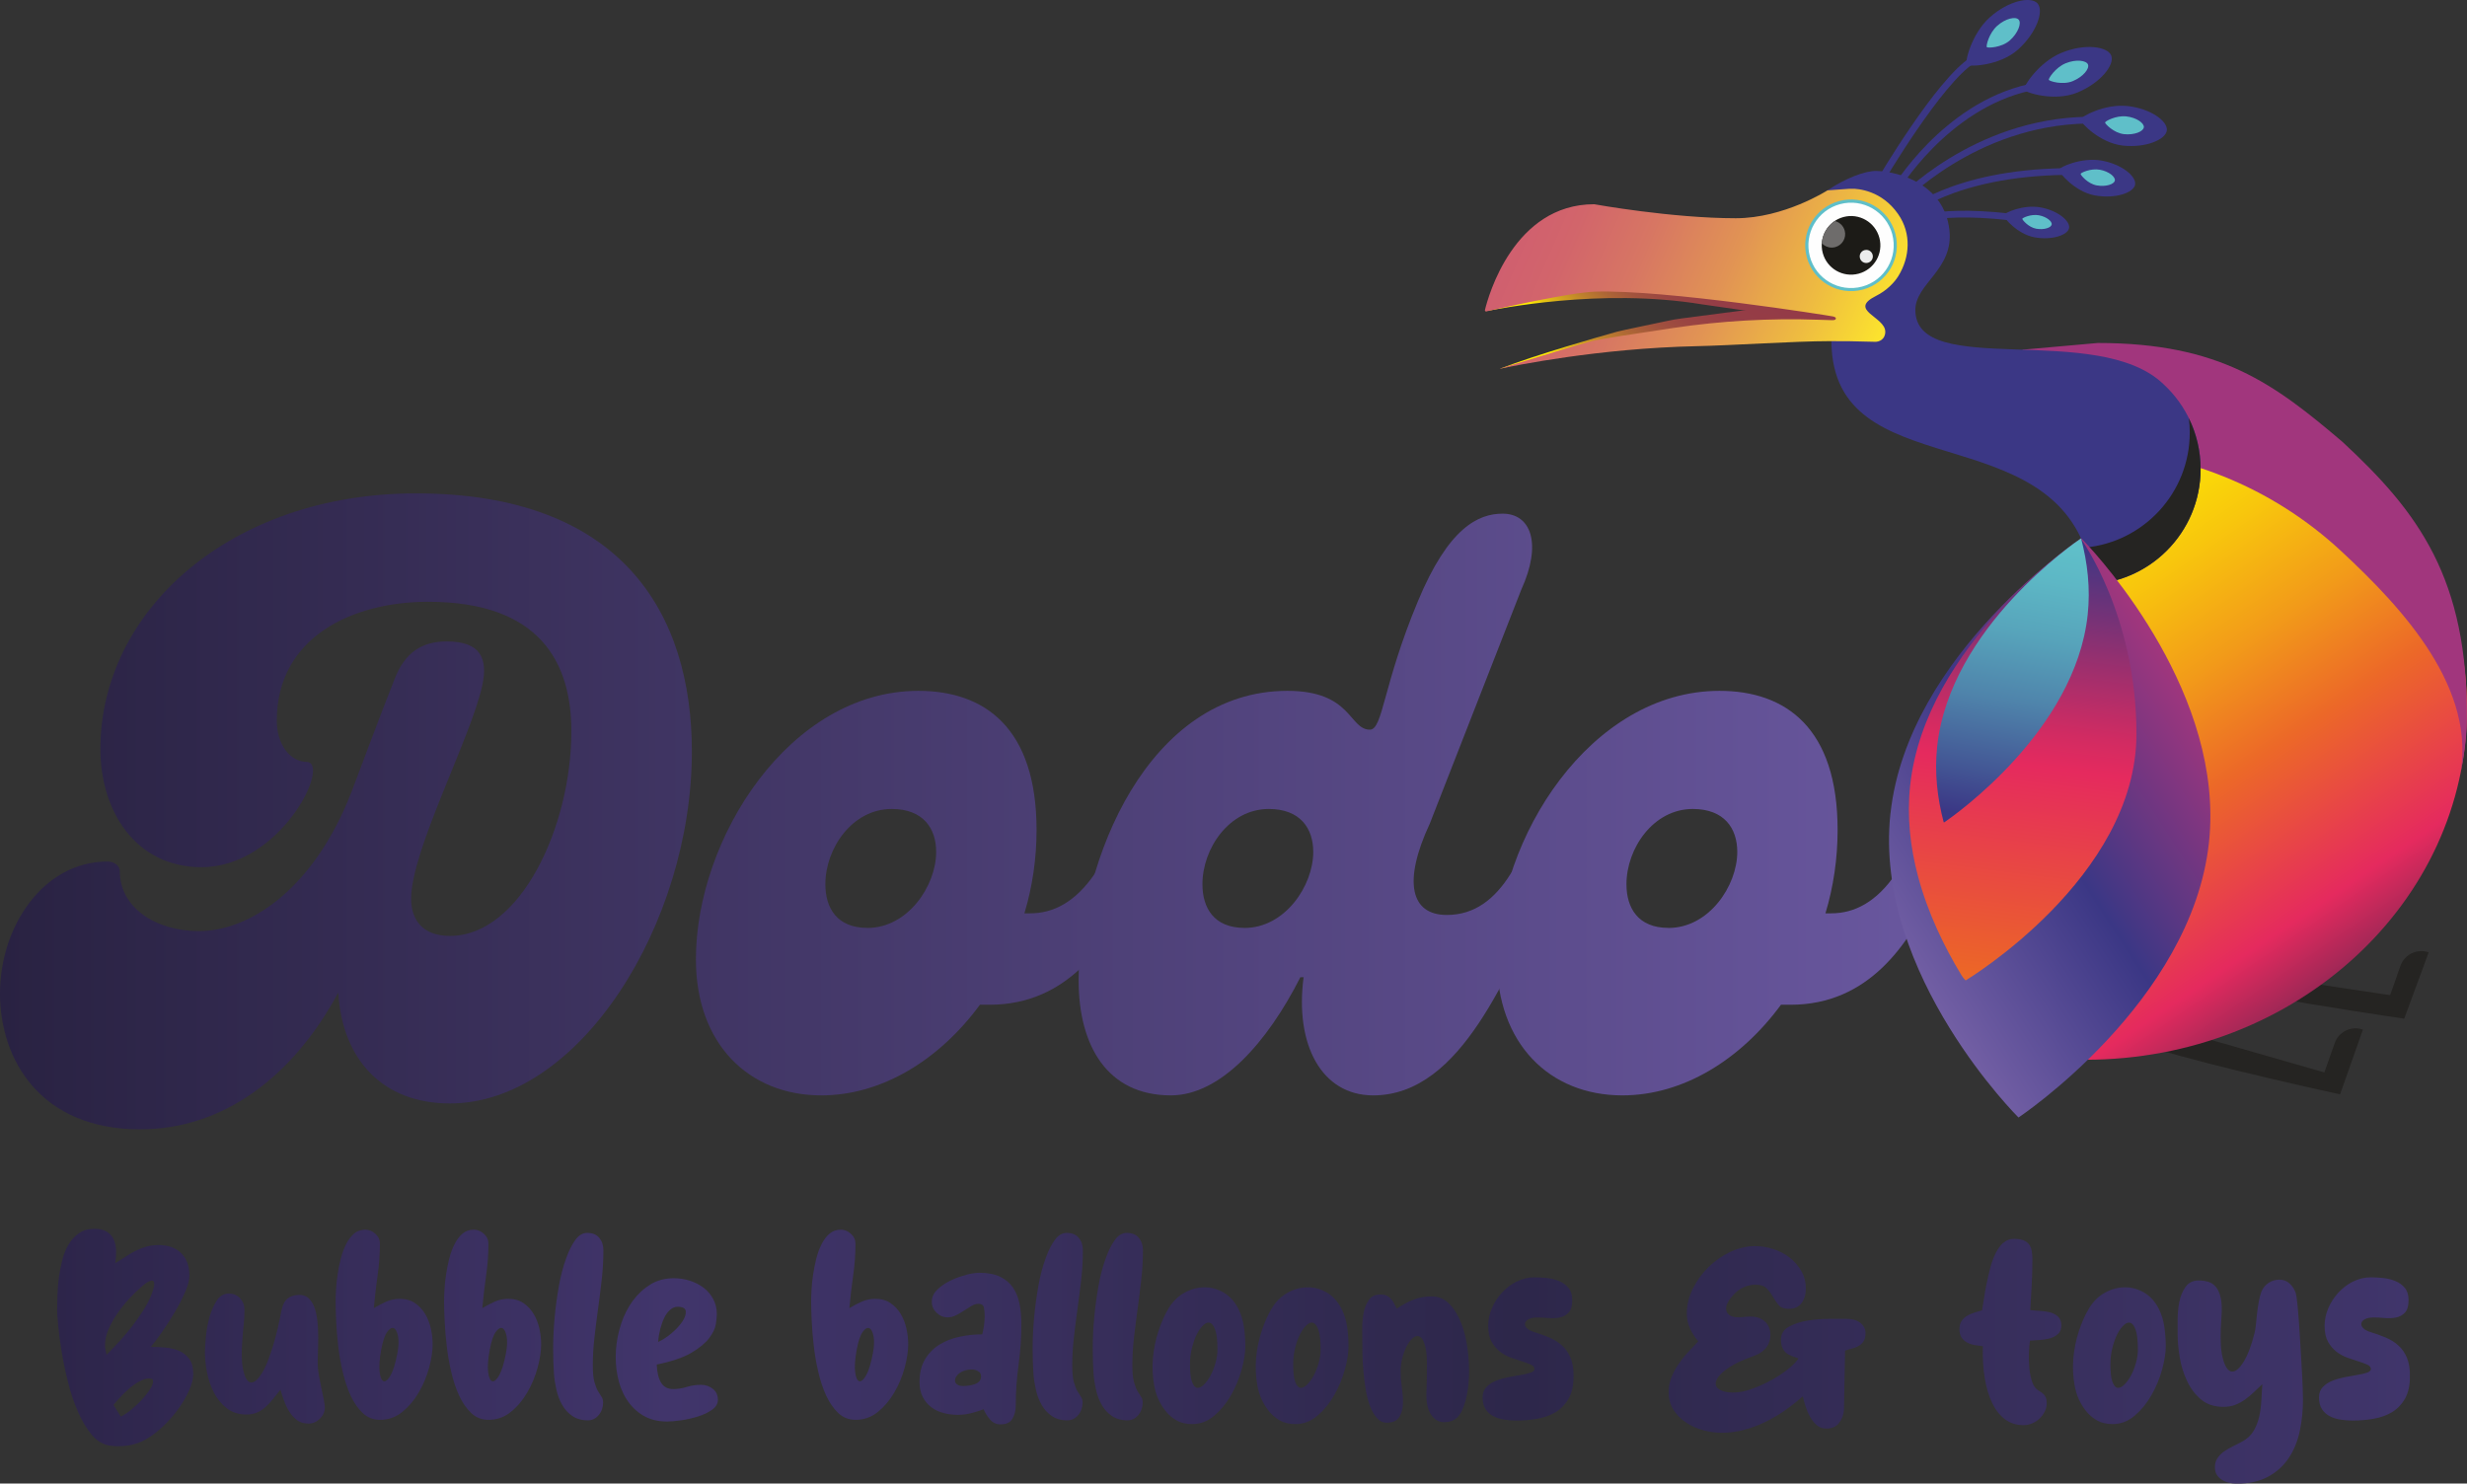
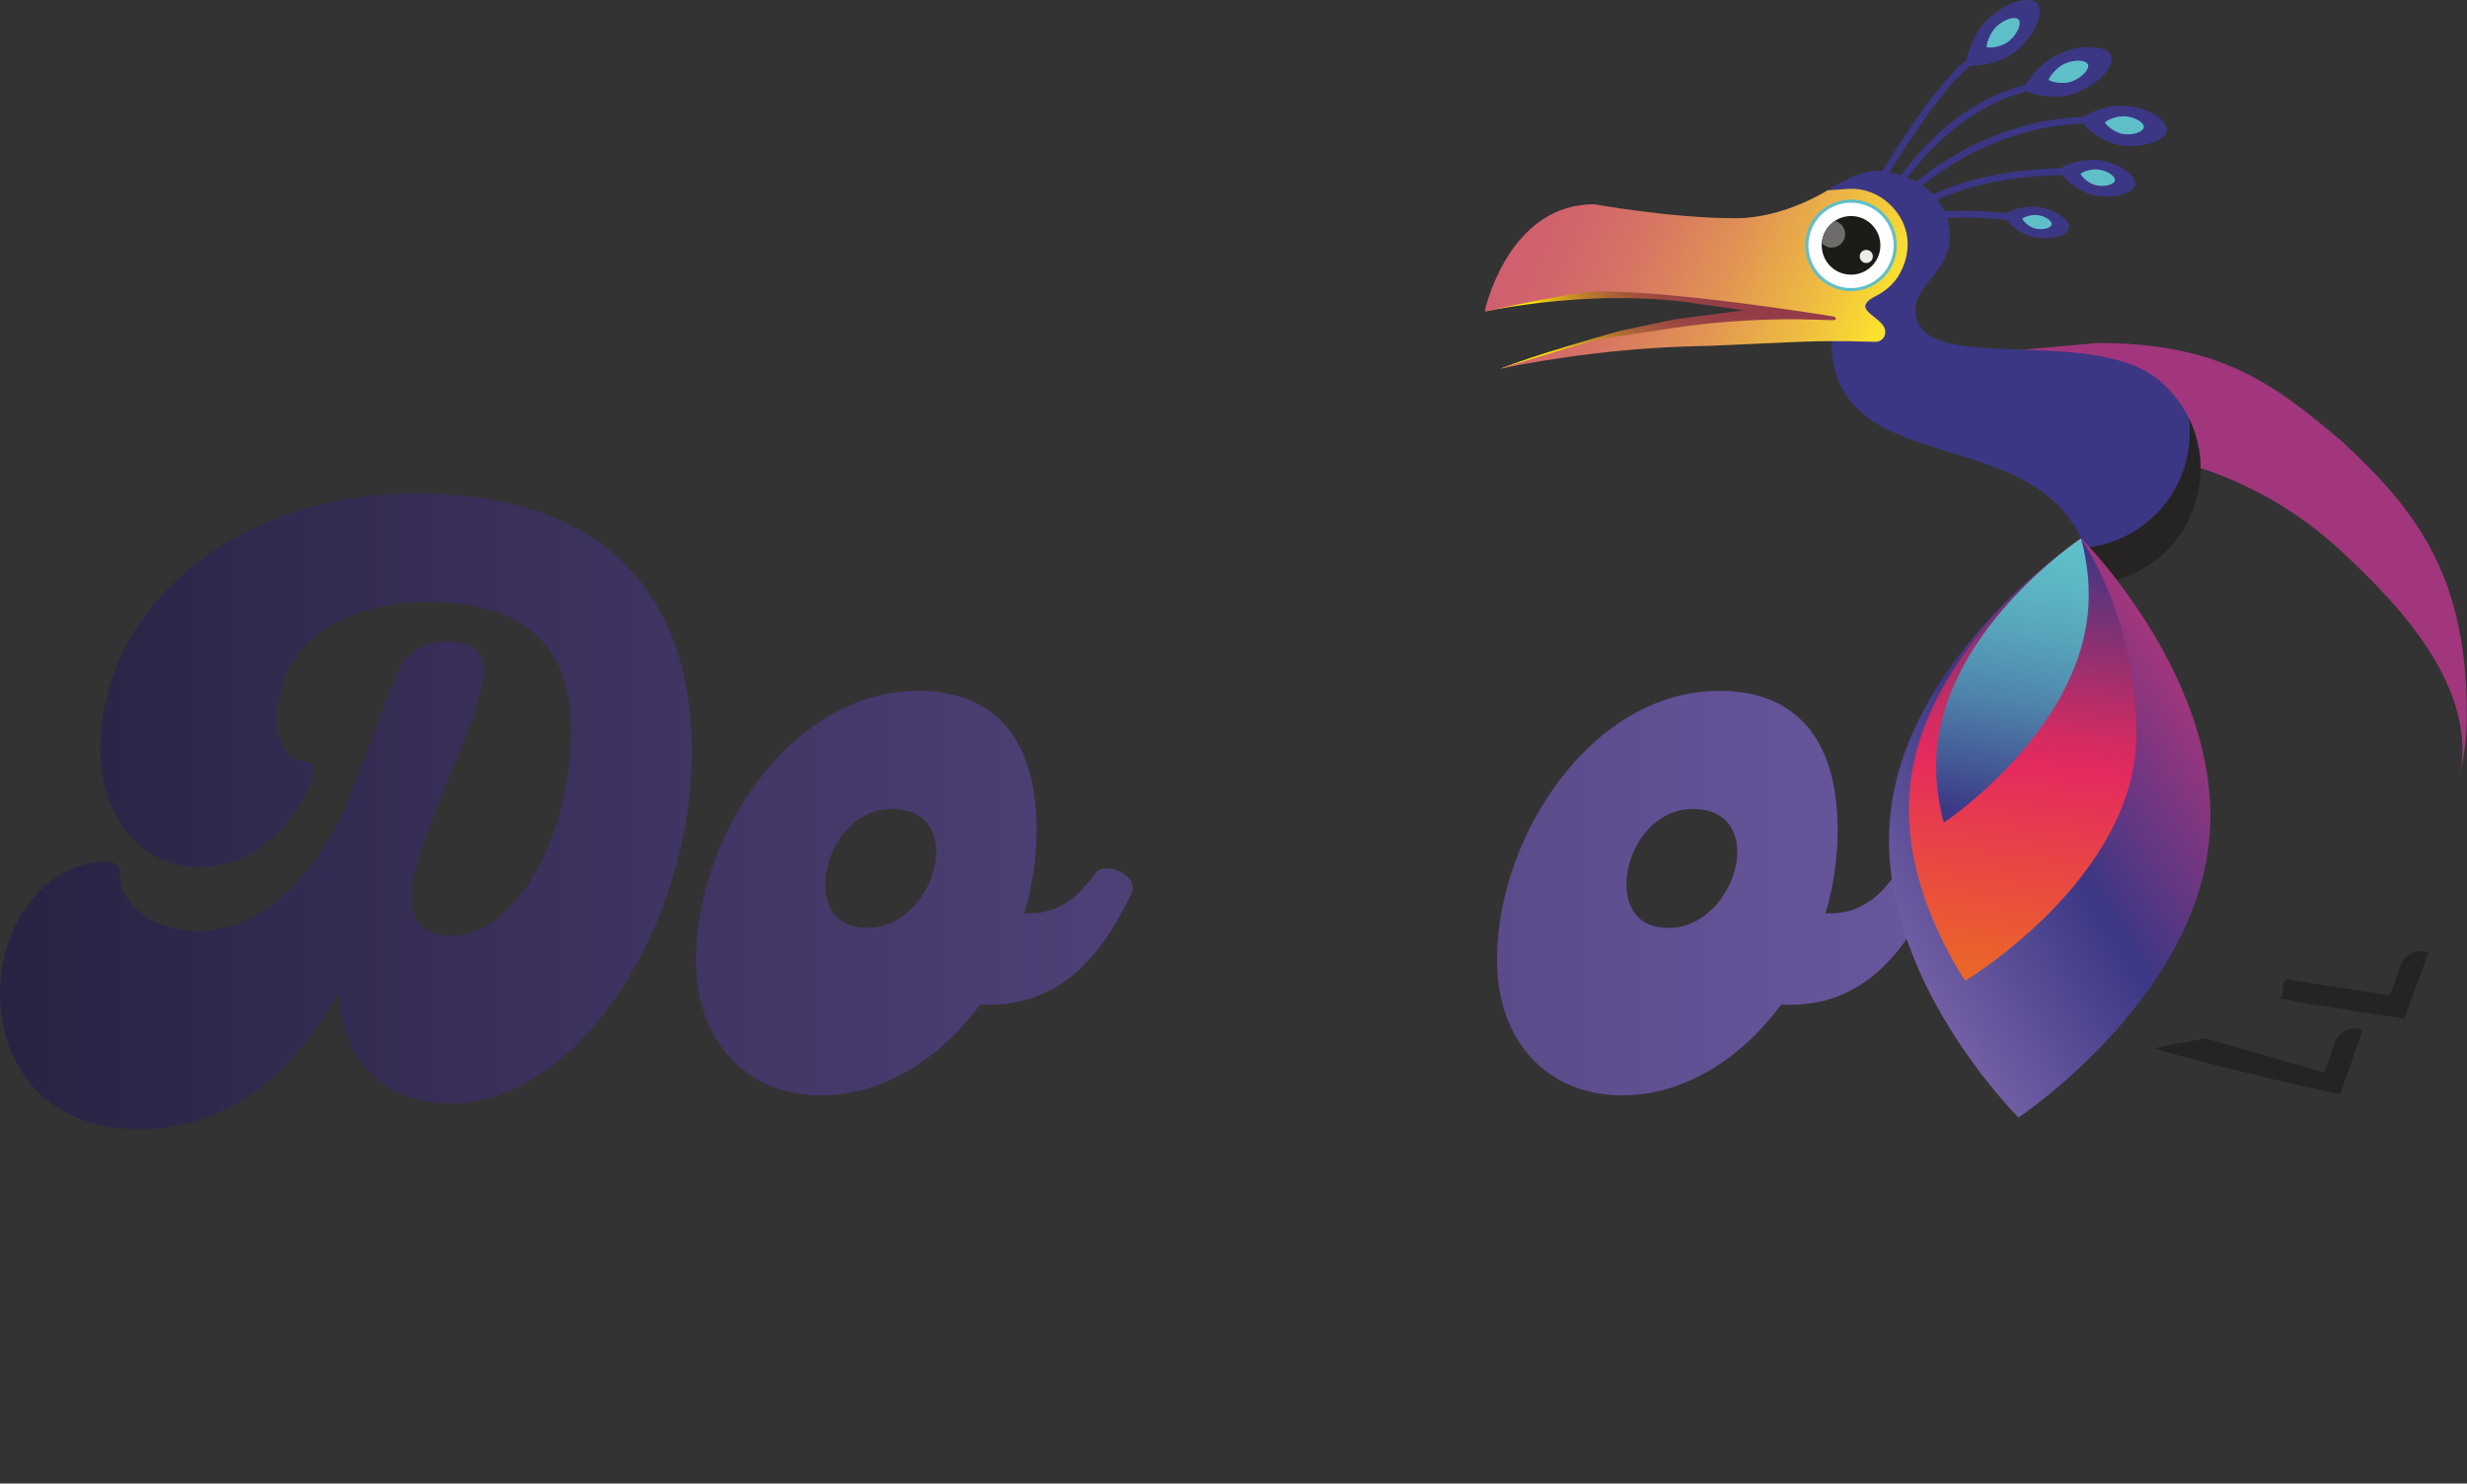
<svg xmlns="http://www.w3.org/2000/svg" xmlns:xlink="http://www.w3.org/1999/xlink" id="Layer_2" data-name="Layer 2" viewBox="0 0 440.37 264.85">
  <rect x="0" y="0" width="440.37" height="264.85" fill="#333333" stroke="none" />
  <defs>
    <style>
      .cls-1 {
        clip-path: url(#clippath-6);
      }

      .cls-2 {
        clip-path: url(#clippath-7);
      }

      .cls-3 {
        clip-path: url(#clippath-4);
      }

      .cls-4 {
        fill: url(#linear-gradient-2);
      }

      .cls-5 {
        fill: url(#linear-gradient-10);
      }

      .cls-6 {
        fill: url(#linear-gradient-12);
      }

      .cls-7, .cls-8 {
        fill: #3b3785;
      }

      .cls-9 {
        clip-path: url(#clippath-9);
      }

      .cls-10 {
        clip-path: url(#clippath-10);
      }

      .cls-8, .cls-11 {
        fill-rule: evenodd;
      }

      .cls-11, .cls-12 {
        fill: #5fbfc9;
      }

      .cls-13 {
        clip-path: url(#clippath-11);
      }

      .cls-14, .cls-15, .cls-16 {
        fill: none;
      }

      .cls-17 {
        fill: url(#linear-gradient-4);
      }

      .cls-18 {
        fill: #1c1b17;
      }

      .cls-19 {
        fill: url(#linear-gradient-3);
      }

      .cls-20 {
        clip-path: url(#clippath-1);
      }

      .cls-21 {
        fill: url(#linear-gradient-5);
      }

      .cls-22 {
        clip-path: url(#clippath-5);
      }

      .cls-23 {
        fill: #252422;
      }

      .cls-24 {
        clip-path: url(#clippath-8);
      }

      .cls-25 {
        fill: url(#linear-gradient-8);
      }

      .cls-26 {
        clip-path: url(#clippath-3);
      }

      .cls-27 {
        fill: #6e6c6b;
      }

      .cls-15 {
        clip-rule: evenodd;
      }

      .cls-16 {
        stroke: #3b3785;
        stroke-miterlimit: 22.93;
        stroke-width: 1.2px;
      }

      .cls-28 {
        fill: url(#linear-gradient-7);
      }

      .cls-29 {
        fill: url(#linear-gradient-9);
      }

      .cls-30 {
        fill: url(#linear-gradient-11);
      }

      .cls-31 {
        fill: url(#linear-gradient-6);
      }

      .cls-32 {
        fill: #ebecec;
      }

      .cls-33 {
        fill: #a1367d;
      }

      .cls-34 {
        clip-path: url(#clippath-2);
      }

      .cls-35 {
        fill: #fefefe;
      }

      .cls-36 {
        fill: url(#linear-gradient);
      }

      .cls-37 {
        clip-path: url(#clippath);
      }
    </style>
    <clipPath id="clippath">
      <path class="cls-14" d="M24.99,201.61c14.88,0,27.3-9.39,35.39-24.41.72,11.99,7.94,19.79,19.93,19.79,23.11,0,43.19-32.07,43.19-62.83,0-24.56-12.42-46.08-49.25-46.08-33.08,0-56.33,20.94-56.33,45.64,0,10.98,6.21,21.09,18.06,21.09,14.01,0,22.97-18.2,18.92-18.78-3.18,0-5.49-3.18-5.49-7.37,0-14.88,13.43-21.23,27.01-21.23,19.93,0,25.57,10.83,25.57,23.11,0,17.04-9.1,36.54-21.67,36.54-4.91,0-6.93-2.89-6.93-6.64,0-8.67,10.69-28.74,12.71-38.13,1.01-4.77-.29-7.8-6.36-7.8-4.33,0-7.51,1.88-9.39,6.93-2.46,6.21-5.2,13.58-7.66,20.08-6.79,17.33-18.2,24.7-27.15,24.7-7.94,0-14.16-4.33-14.16-10.69,0-1.01-1.01-1.73-2.17-1.73-11.56,0-19.21,11.7-19.21,23.54s7.22,24.27,24.99,24.27" />
    </clipPath>
    <linearGradient id="linear-gradient" x1="0" y1="144.85" x2="345.18" y2="144.85" gradientUnits="userSpaceOnUse">
      <stop offset="0" stop-color="#292242" />
      <stop offset="1" stop-color="#69579f" />
    </linearGradient>
    <clipPath id="clippath-1">
      <path class="cls-14" d="M154.84,165.65c-5.49,0-7.51-3.61-7.51-7.8,0-6.36,4.77-13.43,11.84-13.43,5.63,0,7.94,3.47,7.94,7.66,0,6.07-5.06,13.58-12.28,13.58M195.43,155.97c-3.47,5.06-7.37,7.08-11.56,7.08h-1.01c1.44-4.77,2.17-9.82,2.17-14.88,0-18.2-9.24-24.84-21.09-24.84-22.97,0-39.72,26.29-39.72,47.95,0,15.02,9.39,24.27,22.39,24.27,10.83,0,21.09-6.36,28.31-16.18h1.73c14.01,0,21.09-10.98,25.28-19.79,1.59-3.32-4.77-6.07-6.5-3.61Z" />
    </clipPath>
    <linearGradient id="linear-gradient-2" x1="0" y1="159.44" x2="345.18" y2="159.44" xlink:href="#linear-gradient" />
    <clipPath id="clippath-2">
-       <path class="cls-14" d="M222.15,165.65c-5.49,0-7.51-3.61-7.51-7.8,0-6.36,4.77-13.43,11.84-13.43,5.63,0,7.94,3.47,7.94,7.66,0,6.07-5.06,13.58-12.28,13.58M209.01,195.55c8.81,0,17.19-9.39,23.11-21.09h.58c-1.59,11.99,3.18,21.09,12.42,21.09,16.03,0,23.98-22.53,31.05-35.97,1.44-2.74-4.33-7.08-6.5-3.61-2.89,4.62-6.5,7.37-11.41,7.37-6.36,0-7.94-5.78-3.03-16.32l16.32-41.74c3.76-8.23,1.73-13.58-3.32-13.58-4.33,0-9.68,2.46-15.17,15.74-6.21,14.88-6.21,22.82-8.52,22.82-3.76,0-3.18-6.93-14.73-6.93-24.84,0-37.27,30.33-37.27,51.71,0,11.56,5.06,20.51,16.47,20.51Z" />
+       <path class="cls-14" d="M222.15,165.65c-5.49,0-7.51-3.61-7.51-7.8,0-6.36,4.77-13.43,11.84-13.43,5.63,0,7.94,3.47,7.94,7.66,0,6.07-5.06,13.58-12.28,13.58M209.01,195.55c8.81,0,17.19-9.39,23.11-21.09h.58c-1.59,11.99,3.18,21.09,12.42,21.09,16.03,0,23.98-22.53,31.05-35.97,1.44-2.74-4.33-7.08-6.5-3.61-2.89,4.62-6.5,7.37-11.41,7.37-6.36,0-7.94-5.78-3.03-16.32l16.32-41.74Z" />
    </clipPath>
    <linearGradient id="linear-gradient-3" x1="0" y1="143.62" x2="345.18" y2="143.62" xlink:href="#linear-gradient" />
    <clipPath id="clippath-3">
      <path class="cls-14" d="M297.84,165.65c-5.49,0-7.51-3.61-7.51-7.8,0-6.36,4.77-13.43,11.84-13.43,5.63,0,7.94,3.47,7.94,7.66,0,6.07-5.06,13.58-12.28,13.58M338.42,155.97c-3.47,5.06-7.37,7.08-11.56,7.08h-1.01c1.44-4.77,2.17-9.82,2.17-14.88,0-18.2-9.24-24.84-21.09-24.84-22.97,0-39.72,26.29-39.72,47.95,0,15.02,9.39,24.27,22.39,24.27,10.83,0,21.09-6.36,28.31-16.18h1.73c14.01,0,21.09-10.98,25.28-19.79,1.59-3.32-4.77-6.07-6.5-3.61Z" />
    </clipPath>
    <linearGradient id="linear-gradient-4" x1="0" y1="159.44" x2="345.18" y2="159.44" xlink:href="#linear-gradient" />
    <clipPath id="clippath-4">
      <path class="cls-15" d="M372.21,63.83v125.36c37.64,0,68.16-28.06,68.16-62.68,0-18.17-8.4-34.53-21.84-45.96-12.16-10.38-28.43-16.71-46.32-16.71" />
    </clipPath>
    <linearGradient id="linear-gradient-5" x1="437.41" y1="172.14" x2="375.18" y2="80.88" gradientUnits="userSpaceOnUse">
      <stop offset="0" stop-color="#63254f" />
      <stop offset=".2" stop-color="#e52a5e" />
      <stop offset=".45" stop-color="#ec6828" />
      <stop offset=".62" stop-color="#f29b19" />
      <stop offset=".79" stop-color="#f8c60d" />
      <stop offset=".92" stop-color="#fbe106" />
      <stop offset="1" stop-color="#fdeb04" />
    </linearGradient>
    <clipPath id="clippath-5">
      <path class="cls-15" d="M337.45,145.22c-1.56,14.48,4.34,28.23,10.54,38.27,6.02,9.76,12.32,16.01,12.32,16.01,0,0,30.92-20.55,34-49.1,2.82-26.16-18.83-50.15-22.45-53.95l-.37-.34s-30.95,20.56-34.03,49.11Z" />
    </clipPath>
    <linearGradient id="linear-gradient-6" x1="394.73" y1="129.48" x2="336.23" y2="167.45" gradientUnits="userSpaceOnUse">
      <stop offset="0" stop-color="#a1367d" />
      <stop offset=".49" stop-color="#3b3785" />
      <stop offset="1" stop-color="#7460a5" />
    </linearGradient>
    <clipPath id="clippath-6">
      <path class="cls-15" d="M371.44,96.21c-.94.63-27.76,18.86-30.47,44.02-.6,5.59.03,11.06,1.4,16.19,1.75,6.58,4.69,12.62,7.75,17.66.21.35.46.66.75.95h0s30.5-18.28,30.5-44.03c0-21.19-9.91-34.8-9.91-34.8l-.03.02Z" />
    </clipPath>
    <linearGradient id="linear-gradient-7" x1="365.74" y1="96.49" x2="355.98" y2="174.91" gradientUnits="userSpaceOnUse">
      <stop offset="0" stop-color="#3b3785" />
      <stop offset=".05" stop-color="#4f3580" />
      <stop offset=".28" stop-color="#9f2f6d" />
      <stop offset=".43" stop-color="#d12b62" />
      <stop offset=".51" stop-color="#e52a5e" />
      <stop offset="1" stop-color="#ec6726" />
    </linearGradient>
    <clipPath id="clippath-7">
      <path class="cls-15" d="M346.96,146.8h.11c1.77-1.21,23.36-16.34,25.59-37.04.51-4.71-.03-9.32-1.18-13.65-.79.53-23.4,15.9-25.68,37.1-.51,4.69.02,9.27,1.16,13.59" />
    </clipPath>
    <linearGradient id="linear-gradient-8" x1="363.42" y1="96.68" x2="355.05" y2="146.16" gradientUnits="userSpaceOnUse">
      <stop offset="0" stop-color="#5fbfc9" />
      <stop offset=".13" stop-color="#5db7c5" />
      <stop offset=".33" stop-color="#57a4bb" />
      <stop offset=".57" stop-color="#4f84ab" />
      <stop offset=".83" stop-color="#435795" />
      <stop offset="1" stop-color="#3b3785" />
    </linearGradient>
    <clipPath id="clippath-8">
      <path class="cls-15" d="M300.16,56.85c-.84.11-1.67.25-2.49.43-2.49.54-8.1,1.68-9.03,1.94-3.12.88-14.14,4-20.9,6.61,9.07-2.39,19.38-4.58,30.81-6.16,11.75-1.62,22.55-2.3,32.14-2.44l-17.82-2.04-12.72,1.66Z" />
    </clipPath>
    <linearGradient id="linear-gradient-9" x1="305.99" y1="46.89" x2="293.68" y2="71.7" gradientUnits="userSpaceOnUse">
      <stop offset="0" stop-color="#943b47" />
      <stop offset=".26" stop-color="#953d46" />
      <stop offset=".42" stop-color="#9a4542" />
      <stop offset=".54" stop-color="#a2533d" />
      <stop offset=".65" stop-color="#ae6735" />
      <stop offset=".75" stop-color="#be812c" />
      <stop offset=".84" stop-color="#d1a11f" />
      <stop offset=".93" stop-color="#e7c611" />
      <stop offset="1" stop-color="#fdeb04" />
    </linearGradient>
    <clipPath id="clippath-9">
      <path class="cls-15" d="M272.65,52.56c-.19.05-.59-.17-1.12-.39-1.14-.47-2.89-.95-4.48,1.31-.32.46-1.85,2.06-1.85,2.06,1.91-.29,20.39-4.22,38.65-1.2.08.01.15.02.23.03,9,1.26,17,2.45,23.78,3.5l.23-.41-.5-1.81-9.32-1.54s-16.98-2.17-19.37-2.41c-2.39-.24-10.97-.18-13.3-.38-.23-.02-.51-.03-.85-.03-3.1,0-10.31.78-12.09,1.27Z" />
    </clipPath>
    <linearGradient id="linear-gradient-10" x1="304.56" y1="44.04" x2="288.22" y2="65.72" xlink:href="#linear-gradient-9" />
    <clipPath id="clippath-10">
      <path class="cls-15" d="M330.47,33.7h-.02c-.17,0-.29,0-.33,0l-3.9.28s-7.75,4.98-16.37,4.98c-11.45,0-25.28-2.5-25.28-2.5-14.32,0-18.91,16.38-19.5,18.88-.04.15.09.28.24.25,2.16-.48,14.93-3.38,19.39-3.52,12.7-.4,41.98,4.31,42.44,4.41.28.06.57.15.57.36,0,.19-.15.32-.62.32-.14,0-1.12-.03-2.53-.08-8.63-.3-17.27.19-25.8,1.46-6.51.97-13.27,2.01-14.59,2.35-2.34.6-12.88,3.83-16.41,4.91-.02,0-.02.03,0,.03,2.46-.53,17.55-3.65,35.1-4.03,6.15-.13,17.7-.9,23.66-.9,4.17,0,4.05.03,5.15.05,1.66.03,2.64.07,3.1.07.66,0,1.76-.42,1.76-1.8,0-2.7-6.76-3.83-1.64-6.4,1.84-.92,3.24-2.34,3.98-3.55,2.03-3.31,2.39-7.56-.05-11.06-2.94-4.22-7.1-4.53-8.36-4.53" />
    </clipPath>
    <linearGradient id="linear-gradient-11" x1="272.76" y1="36.62" x2="333.99" y2="63.12" gradientUnits="userSpaceOnUse">
      <stop offset="0" stop-color="#d05f6f" />
      <stop offset=".14" stop-color="#d2656b" />
      <stop offset=".33" stop-color="#d77663" />
      <stop offset=".56" stop-color="#e19354" />
      <stop offset=".8" stop-color="#eebb41" />
      <stop offset="1" stop-color="#fbe22e" />
    </linearGradient>
    <clipPath id="clippath-11">
-       <path class="cls-15" d="M20.26,250.8c.57-.7,1.17-1.36,1.8-1.99.63-.63,1.26-1.17,1.88-1.61.62-.44,1.2-.76,1.76-.95.55-.19,1.05-.21,1.5-.05.22.32.16.79-.19,1.42-.35.63-.83,1.3-1.45,1.99-.62.7-1.3,1.35-2.04,1.97-.74.62-1.4,1.05-1.97,1.31l-1.28-2.09ZM18.83,240.97c-.06-.28-.09-.57-.09-.85,0-.85.2-1.76.59-2.71.4-.95.92-1.9,1.57-2.85.65-.95,1.37-1.85,2.16-2.71.79-.85,1.58-1.61,2.37-2.28.6-.51,1.06-.81,1.38-.9.32-.1.53-.05.64.14.11.19.12.5.02.93-.1.43-.25.93-.48,1.5-.38.92-.86,1.84-1.45,2.75-.59.92-1.23,1.83-1.92,2.73-.7.9-1.44,1.79-2.23,2.66-.79.87-1.58,1.7-2.37,2.49-.06-.32-.13-.62-.19-.9ZM38.7,232.17c-.55.84-.99,1.84-1.31,2.99-.32,1.16-.53,2.32-.64,3.49-.11,1.17-.17,2.09-.17,2.75,0,1.11.13,2.31.38,3.61.25,1.3.66,2.5,1.23,3.61.57,1.11,1.33,2.03,2.28,2.78.95.74,2.12,1.12,3.51,1.12.76,0,1.42-.13,1.97-.38.55-.25,1.06-.59,1.52-1.02.46-.43.89-.9,1.31-1.42.41-.52.84-1.05,1.28-1.59.19.63.41,1.3.66,1.99.25.7.57,1.35.95,1.95.38.6.84,1.1,1.38,1.5.54.4,1.22.59,2.04.59.73,0,1.39-.28,1.99-.85.6-.57.9-1.25.9-2.04,0-.32-.06-.79-.19-1.42-.13-.63-.27-1.32-.43-2.06-.16-.74-.31-1.51-.45-2.3-.14-.79-.21-1.54-.21-2.23,0-.51.02-1.16.05-1.95.03-.79.05-1.63.05-2.52s-.04-1.78-.12-2.68c-.08-.9-.24-1.72-.47-2.45-.24-.73-.58-1.32-1.02-1.78-.44-.46-1.03-.69-1.76-.69-.89,0-1.6.23-2.14.69-.54.46-.9,1.23-1.09,2.3-.19,1.01-.4,1.99-.62,2.94-.22.95-.46,1.85-.71,2.71-.76,2.6-1.51,4.45-2.26,5.55-.74,1.11-1.39,1.58-1.95,1.42-.55-.16-.97-.9-1.26-2.23-.29-1.33-.33-3.12-.14-5.36.06-.92.14-1.82.24-2.71.1-.89.14-1.76.14-2.61s-.26-1.52-.78-2.09c-.52-.57-1.19-.85-2.02-.85-.89,0-1.61.42-2.16,1.26ZM68.51,246.58c-.36-.1-.61-.63-.74-1.61-.13-.98-.03-2.33.28-4.04.28-1.52.64-2.57,1.07-3.16.43-.58.81-.81,1.16-.66.35.14.6.61.76,1.4.16.79.13,1.8-.1,3.04-.35,1.84-.75,3.16-1.21,3.96-.41.72-.78,1.08-1.12,1.08-.04,0-.08,0-.12-.01ZM63.2,220.23c-.55.47-1.03,1.1-1.42,1.88-.4.78-.71,1.64-.95,2.59-.24.95-.43,1.9-.57,2.85-.14.95-.24,1.85-.28,2.71-.05.85-.07,1.57-.07,2.14,0,.85.03,1.97.09,3.35.06,1.38.18,2.85.36,4.41.17,1.57.44,3.14.81,4.72.36,1.58.84,3.01,1.42,4.27.59,1.27,1.31,2.3,2.16,3.11.85.81,1.88,1.21,3.09,1.21,1.49,0,2.81-.47,3.96-1.4,1.15-.93,2.14-2.09,2.94-3.47.81-1.38,1.42-2.85,1.85-4.41.43-1.57.64-2.97.64-4.2,0-.89-.1-1.81-.31-2.78-.21-.96-.55-1.84-1.02-2.63-.47-.79-1.08-1.44-1.83-1.95-.74-.51-1.65-.76-2.73-.76-.85,0-1.65.17-2.4.5-.74.33-1.48.72-2.21,1.16.16-1.84.38-3.74.66-5.72.28-1.98.43-3.9.43-5.77,0-.7-.27-1.29-.81-1.78-.54-.49-1.14-.74-1.8-.74-.79,0-1.46.24-2.02.71ZM87.88,246.58c-.36-.1-.61-.63-.74-1.61-.13-.98-.03-2.33.29-4.04.28-1.52.64-2.57,1.07-3.16.43-.58.81-.81,1.16-.66.35.14.6.61.76,1.4.16.79.13,1.8-.1,3.04-.35,1.84-.75,3.16-1.21,3.96-.41.72-.78,1.08-1.12,1.08-.04,0-.08,0-.12-.01ZM82.56,220.23c-.55.47-1.03,1.1-1.42,1.88-.4.78-.71,1.64-.95,2.59-.24.95-.43,1.9-.57,2.85-.14.95-.24,1.85-.28,2.71-.05.85-.07,1.57-.07,2.14,0,.85.03,1.97.1,3.35.06,1.38.18,2.85.36,4.41.17,1.57.44,3.14.81,4.72.36,1.58.84,3.01,1.42,4.27.59,1.27,1.31,2.3,2.16,3.11.85.81,1.88,1.21,3.09,1.21,1.49,0,2.81-.47,3.96-1.4,1.16-.93,2.14-2.09,2.94-3.47.81-1.38,1.42-2.85,1.85-4.41.43-1.57.64-2.97.64-4.2,0-.89-.1-1.81-.31-2.78-.21-.96-.55-1.84-1.02-2.63-.48-.79-1.08-1.44-1.83-1.95-.74-.51-1.65-.76-2.73-.76-.85,0-1.65.17-2.4.5-.74.33-1.48.72-2.21,1.16.16-1.84.38-3.74.66-5.72.29-1.98.43-3.9.43-5.77,0-.7-.27-1.29-.81-1.78-.54-.49-1.14-.74-1.8-.74-.79,0-1.46.24-2.02.71ZM102.72,221.32c-.6.82-1.14,1.88-1.61,3.18-.57,1.52-1.02,3.22-1.35,5.1-.33,1.88-.59,3.77-.76,5.65-.17,1.88-.26,3.7-.26,5.44s.05,3.24.14,4.51c.06.92.21,1.87.43,2.85.22.98.55,1.88,1,2.68.44.81,1.04,1.48,1.8,2.02.76.54,1.71.81,2.85.81.76,0,1.4-.32,1.92-.95.52-.63.78-1.38.78-2.23,0-.41-.09-.75-.28-1.02-.19-.27-.4-.61-.64-1.02-.24-.41-.45-.97-.64-1.66-.19-.7-.28-1.68-.28-2.94,0-1.55.09-3.16.28-4.84.19-1.68.4-3.38.64-5.1.24-1.72.46-3.48.66-5.27.21-1.79.31-3.57.31-5.34,0-.89-.25-1.62-.74-2.21-.49-.59-1.21-.88-2.16-.88-.79,0-1.49.41-2.09,1.23ZM117.86,237.25c.19-.74.43-1.41.71-1.99.28-.59.63-1.06,1.04-1.42.41-.36.85-.55,1.33-.55.92,0,1.41.26,1.47.78.06.52-.13,1.13-.59,1.83-.46.7-1.1,1.39-1.92,2.09-.82.7-1.63,1.22-2.42,1.57.06-.79.19-1.56.38-2.3ZM116.13,229.3c-1.22.73-2.27,1.7-3.16,2.9-.89,1.21-1.58,2.58-2.09,4.11-.51,1.54-.82,3.1-.93,4.68-.11,1.59-.02,3.15.29,4.68.3,1.54.83,2.91,1.59,4.11.76,1.21,1.74,2.17,2.94,2.9,1.2.73,2.64,1.09,4.32,1.09.6,0,1.42-.07,2.44-.21,1.03-.14,2.03-.37,3.01-.67.98-.3,1.83-.7,2.54-1.2.71-.49,1.07-1.09,1.07-1.79,0-.83-.3-1.48-.9-1.96-.6-.48-1.31-.72-2.14-.72-.89,0-1.73.13-2.52.38-.79.25-1.6.38-2.42.38-.98,0-1.7-.38-2.16-1.14-.46-.76-.72-1.84-.78-3.24,2.66-.54,4.72-1.24,6.17-2.09,1.46-.86,2.52-1.74,3.2-2.64.68-.9,1.08-1.74,1.19-2.52.11-.78.17-1.36.17-1.74,0-.98-.21-1.88-.64-2.69-.43-.81-1-1.48-1.71-2.02-.71-.54-1.53-.96-2.44-1.26-.92-.3-1.88-.45-2.9-.45-1.55,0-2.94.37-4.15,1.09ZM153.39,246.58c-.36-.1-.61-.63-.74-1.61-.13-.98-.03-2.33.28-4.04.28-1.52.64-2.57,1.07-3.16.43-.58.81-.81,1.16-.66.35.14.6.61.76,1.4.16.79.13,1.8-.1,3.04-.35,1.84-.75,3.16-1.21,3.96-.41.72-.78,1.08-1.12,1.08-.04,0-.08,0-.12-.01ZM148.08,220.23c-.55.47-1.03,1.1-1.42,1.88-.4.78-.71,1.64-.95,2.59-.24.95-.43,1.9-.57,2.85-.14.95-.24,1.85-.28,2.71-.05.85-.07,1.57-.07,2.14,0,.85.03,1.97.1,3.35.06,1.38.18,2.85.36,4.41.17,1.57.44,3.14.81,4.72.36,1.58.84,3.01,1.42,4.27.59,1.27,1.31,2.3,2.16,3.11.85.81,1.88,1.21,3.09,1.21,1.49,0,2.81-.47,3.96-1.4,1.15-.93,2.14-2.09,2.94-3.47.81-1.38,1.42-2.85,1.85-4.41.43-1.57.64-2.97.64-4.2,0-.89-.1-1.81-.31-2.78-.21-.96-.55-1.84-1.02-2.63-.47-.79-1.08-1.44-1.83-1.95-.74-.51-1.65-.76-2.73-.76-.85,0-1.65.17-2.4.5-.74.33-1.48.72-2.21,1.16.16-1.84.38-3.74.66-5.72.29-1.98.43-3.9.43-5.77,0-.7-.27-1.29-.81-1.78-.54-.49-1.14-.74-1.8-.74-.79,0-1.46.24-2.02.71ZM170.77,247.1c-.24-.22-.33-.49-.29-.81.05-.32.23-.63.55-.95.32-.32.76-.55,1.33-.71.22-.06.49-.11.81-.14.32-.03.62,0,.9.07.28.08.53.21.74.38.21.17.31.45.31.83,0,.35-.11.63-.33.85-.22.22-.5.39-.83.5-.33.11-.68.19-1.04.24-.36.05-.69.07-.97.07-.54,0-.93-.11-1.16-.33ZM172.43,227.61c-.97.24-1.9.58-2.8,1.02-.9.44-1.68.98-2.33,1.61-.65.63-.97,1.35-.97,2.14s.28,1.42.85,1.97c.57.55,1.23.83,1.99.83.51,0,1-.13,1.5-.38.49-.25.96-.53,1.42-.83.46-.3.9-.58,1.33-.83.43-.25.83-.38,1.21-.38.57,0,.9.22,1,.66.1.44.14.95.14,1.52s-.04,1.12-.12,1.66c-.08.54-.18,1.08-.31,1.61-1.36,0-2.71.14-4.06.43-1.35.28-2.55.76-3.61,1.42-1.06.66-1.92,1.54-2.56,2.63-.65,1.09-.97,2.44-.97,4.06,0,1.01.19,1.89.57,2.63.38.74.89,1.35,1.52,1.83.63.48,1.36.82,2.18,1.04.82.22,1.68.33,2.56.33.79,0,1.57-.1,2.35-.29.78-.19,1.53-.43,2.26-.71.28.66.67,1.28,1.16,1.85.49.57,1.12.85,1.88.85,1.01,0,1.72-.34,2.11-1.02.4-.68.59-1.48.59-2.4,0-2.4.17-4.81.5-7.22.33-2.4.5-4.83.5-7.26,0-1.3-.11-2.51-.33-3.63-.22-1.12-.62-2.1-1.19-2.92-.57-.82-1.34-1.46-2.3-1.92-.97-.46-2.19-.69-3.68-.69-.63,0-1.43.12-2.4.36ZM188.31,221.32c-.6.82-1.14,1.88-1.61,3.18-.57,1.52-1.02,3.22-1.35,5.1-.33,1.88-.59,3.77-.76,5.65-.17,1.88-.26,3.7-.26,5.44s.05,3.24.14,4.51c.06.92.21,1.87.43,2.85.22.98.55,1.88,1,2.68.44.81,1.04,1.48,1.8,2.02.76.54,1.71.81,2.85.81.76,0,1.4-.32,1.92-.95.52-.63.78-1.38.78-2.23,0-.41-.1-.75-.29-1.02-.19-.27-.4-.61-.64-1.02-.24-.41-.45-.97-.64-1.66-.19-.7-.28-1.68-.28-2.94,0-1.55.09-3.16.28-4.84.19-1.68.4-3.38.64-5.1.24-1.72.46-3.48.67-5.27.21-1.79.31-3.57.31-5.34,0-.89-.25-1.62-.74-2.21-.49-.59-1.21-.88-2.16-.88-.79,0-1.49.41-2.09,1.23ZM199.04,221.32c-.6.82-1.14,1.88-1.61,3.18-.57,1.52-1.02,3.22-1.35,5.1-.33,1.88-.59,3.77-.76,5.65-.17,1.88-.26,3.7-.26,5.44s.05,3.24.14,4.51c.06.92.21,1.87.43,2.85.22.98.55,1.88,1,2.68.44.81,1.04,1.48,1.8,2.02.76.54,1.71.81,2.85.81.76,0,1.4-.32,1.92-.95.52-.63.78-1.38.78-2.23,0-.41-.09-.75-.29-1.02-.19-.27-.4-.61-.64-1.02-.24-.41-.45-.97-.64-1.66-.19-.7-.28-1.68-.28-2.94,0-1.55.09-3.16.28-4.84.19-1.68.4-3.38.64-5.1.24-1.72.46-3.48.66-5.27.21-1.79.31-3.57.31-5.34,0-.89-.25-1.62-.74-2.21-.49-.59-1.21-.88-2.16-.88-.79,0-1.49.41-2.09,1.23ZM213.68,247.76c-.36-.06-.66-.42-.9-1.07-.24-.65-.36-1.7-.36-3.16,0-1.01.12-1.99.36-2.94.24-.95.54-1.77.9-2.47.36-.7.76-1.23,1.19-1.61.43-.38.82-.49,1.19-.33.36.16.66.61.9,1.35.24.74.36,1.88.36,3.39,0,.79-.12,1.61-.36,2.44-.24.84-.54,1.59-.9,2.25-.36.66-.76,1.2-1.19,1.61-.37.36-.72.54-1.04.54-.05,0-.1,0-.15-.01ZM211.5,230.74c-1.16.62-2.11,1.54-2.87,2.78-.7,1.14-1.31,2.5-1.83,4.08-.52,1.58-.86,3.2-1,4.87-.14,1.66-.06,3.31.24,4.94.3,1.63.93,3.06,1.88,4.3.57.76,1.25,1.37,2.04,1.83.79.46,1.74.69,2.85.69,1.46,0,2.77-.5,3.94-1.5,1.17-1,2.17-2.21,2.99-3.66.82-1.44,1.46-2.96,1.9-4.56.44-1.6.66-3,.66-4.2,0-1.08-.08-2.2-.24-3.37-.16-1.17-.49-2.26-1-3.28-.66-1.3-1.54-2.26-2.61-2.9-1.08-.63-2.22-.95-3.42-.95s-2.38.31-3.54.93ZM232.1,247.76c-.36-.06-.66-.42-.9-1.07-.24-.65-.36-1.7-.36-3.16,0-1.01.12-1.99.36-2.94.24-.95.54-1.77.9-2.47.36-.7.76-1.23,1.19-1.61.43-.38.82-.49,1.19-.33.36.16.66.61.9,1.35.24.74.36,1.88.36,3.39,0,.79-.12,1.61-.36,2.44-.24.84-.54,1.59-.9,2.25-.36.66-.76,1.2-1.19,1.61-.37.36-.72.54-1.04.54-.05,0-.1,0-.15-.01ZM229.92,230.74c-1.16.62-2.11,1.54-2.87,2.78-.7,1.14-1.31,2.5-1.83,4.08-.52,1.58-.85,3.2-1,4.87-.14,1.66-.06,3.31.24,4.94.3,1.63.93,3.06,1.88,4.3.57.76,1.25,1.37,2.04,1.83.79.46,1.74.69,2.85.69,1.46,0,2.77-.5,3.94-1.5,1.17-1,2.17-2.21,2.99-3.66.82-1.44,1.46-2.96,1.9-4.56.44-1.6.66-3,.66-4.2,0-1.08-.08-2.2-.24-3.37-.16-1.17-.49-2.26-1-3.28-.67-1.3-1.54-2.26-2.61-2.9-1.08-.63-2.22-.95-3.42-.95s-2.38.31-3.54.93ZM244.35,232.07c-.46.65-.78,1.43-.95,2.35-.17.92-.25,1.87-.24,2.85.02.98.02,1.8.02,2.47,0,.51,0,1.2.02,2.09.02.89.07,1.86.17,2.92.09,1.06.23,2.14.4,3.23.17,1.09.43,2.08.76,2.97.33.89.74,1.61,1.23,2.18.49.57,1.08.85,1.78.85,1.11,0,1.87-.36,2.28-1.07.41-.71.62-1.56.62-2.54,0-.92-.07-1.84-.21-2.75-.14-.92-.21-1.84-.21-2.75s.12-1.8.36-2.66c.24-.85.54-1.59.9-2.21.36-.62.75-1.05,1.16-1.31.41-.25.79-.24,1.14.02.35.27.63.85.85,1.73.22.89.32,2.17.28,3.85,0,.66,0,1.36-.02,2.09-.02.73-.04,1.49-.07,2.28-.06,1.65.21,2.93.81,3.85.6.92,1.38,1.38,2.33,1.38,1.01,0,1.8-.29,2.37-.85.6-.6,1.08-1.56,1.45-2.87.36-1.31.58-2.77.64-4.37.06-1.6-.02-3.24-.24-4.94-.22-1.69-.6-3.24-1.14-4.63-.54-1.39-1.24-2.54-2.11-3.44-.87-.9-1.92-1.35-3.16-1.35s-2.26.2-3.28.59c-1.01.4-1.99.93-2.94,1.59-.19-.32-.36-.62-.5-.93-.14-.3-.32-.57-.55-.81-.22-.24-.47-.43-.76-.57-.28-.14-.66-.21-1.14-.21-.92,0-1.61.32-2.06.97ZM270.74,228.77c-1,.51-1.88,1.17-2.63,1.99-.76.82-1.36,1.75-1.8,2.78-.44,1.03-.66,2.08-.66,3.16,0,1.17.21,2.12.62,2.85.41.73.92,1.32,1.52,1.78.6.46,1.27.81,1.99,1.07.73.25,1.39.47,1.99.66.6.19,1.11.38,1.52.57.41.19.62.44.62.76,0,.28-.23.51-.69.66-.46.16-1.03.29-1.71.4-.68.11-1.42.25-2.23.4-.81.16-1.55.37-2.23.64-.68.27-1.25.64-1.71,1.12-.46.47-.69,1.09-.69,1.85,0,.85.17,1.55.52,2.09.35.54.81.96,1.38,1.26.57.3,1.21.51,1.92.62.71.11,1.43.17,2.16.17,1.27,0,2.51-.1,3.73-.31,1.22-.21,2.31-.59,3.28-1.16.96-.57,1.75-1.38,2.35-2.42.6-1.04.9-2.41.9-4.08,0-1.3-.18-2.38-.55-3.25-.36-.87-.87-1.6-1.52-2.18-.65-.59-1.4-1.06-2.25-1.42-.85-.36-1.76-.69-2.71-.97-.6-.19-1.04-.43-1.31-.71-.27-.28-.38-.57-.33-.85.05-.28.26-.53.64-.74.38-.21.9-.31,1.57-.31.6,0,1.27.03,1.99.1.73.06,1.4.03,2.02-.1.62-.13,1.14-.42,1.57-.88.43-.46.64-1.19.64-2.21,0-.92-.22-1.65-.66-2.18-.44-.54-1.01-.95-1.69-1.23-.68-.28-1.42-.47-2.21-.55-.79-.08-1.52-.12-2.18-.12-1.11,0-2.16.25-3.16.76ZM308.84,223.5c-1.46.7-2.75,1.61-3.89,2.73-1.14,1.12-2.07,2.41-2.78,3.85-.71,1.44-1.07,2.9-1.07,4.39,0,.92.18,1.8.55,2.63.36.84.86,1.62,1.5,2.35-.6.63-1.21,1.28-1.83,1.95-.62.66-1.18,1.37-1.69,2.11-.51.74-.93,1.53-1.26,2.35-.33.82-.5,1.71-.5,2.66,0,1.23.29,2.3.88,3.2.59.9,1.34,1.65,2.26,2.26.92.6,1.93,1.05,3.04,1.35,1.11.3,2.2.45,3.28.45,1.36,0,2.69-.17,3.99-.52,1.3-.35,2.56-.81,3.77-1.4,1.22-.59,2.39-1.27,3.51-2.06,1.12-.79,2.19-1.63,3.2-2.52.13.54.29,1.13.5,1.78.21.65.47,1.27.81,1.88.33.6.74,1.1,1.21,1.5.47.4,1.04.59,1.71.59.98,0,1.73-.33,2.25-1,.52-.66.81-1.46.88-2.37l.19-10.54c.44-.16.88-.29,1.31-.4.43-.11.81-.27,1.16-.47.35-.21.63-.48.85-.83.22-.35.33-.82.33-1.42,0-.44-.1-.83-.31-1.16-.21-.33-.47-.6-.78-.81-.32-.21-.67-.36-1.07-.45-.4-.09-.8-.14-1.21-.14h-3.04c-1.3,0-2.6.1-3.89.31-1.3.21-2.42.57-3.37,1.09-.95.52-1.42,1.29-1.42,2.3,0,.57.08,1.04.24,1.42.16.38.38.69.66.93.28.24.62.43,1,.57.38.14.79.29,1.23.45-.35.51-.82,1.01-1.4,1.52-.59.51-1.24,1-1.97,1.47-.73.47-1.5.92-2.33,1.33-.82.41-1.63.76-2.42,1.04-.89.35-1.74.57-2.56.66-.82.1-1.54.09-2.16-.02-.62-.11-1.11-.31-1.47-.59-.36-.28-.52-.64-.47-1.07.05-.43.32-.92.83-1.47.51-.55,1.31-1.15,2.42-1.78.6-.35,1.22-.64,1.85-.88.63-.24,1.27-.48,1.9-.74.85-.32,1.53-.78,2.02-1.4.49-.62.74-1.37.74-2.26,0-1.01-.33-1.81-.97-2.4-.65-.59-1.5-.88-2.54-.88-.32,0-.59,0-.83.02-.24.02-.45.04-.64.07-1.55.16-2.49-.17-2.82-.97-.33-.81.1-1.84,1.31-3.11.51-.54,1.09-.96,1.76-1.26.66-.3,1.36-.45,2.09-.45.89,0,1.54.22,1.97.66.43.44.8.94,1.12,1.5.32.55.66,1.05,1.04,1.5.38.44.98.66,1.8.66,1.01,0,1.77-.35,2.28-1.04.51-.7.76-1.55.76-2.56,0-1.17-.27-2.22-.81-3.16-.54-.93-1.23-1.73-2.09-2.4-.85-.66-1.83-1.17-2.92-1.52-1.09-.35-2.18-.52-3.25-.52-1.49,0-2.96.35-4.42,1.04ZM357.57,221.87c-.52.49-.97,1.12-1.35,1.88-.38.76-.7,1.62-.95,2.59-.25.97-.47,1.92-.66,2.85-.19.93-.35,1.82-.47,2.66-.13.84-.24,1.53-.33,2.07-.44.13-.89.26-1.35.4-.46.14-.89.33-1.31.57-.41.24-.74.55-1,.93-.25.38-.38.87-.38,1.47,0,.63.13,1.14.4,1.52.27.38.6.67,1,.88.4.21.84.35,1.33.43.49.08.97.15,1.45.21-.06,2.06.05,3.95.33,5.67.28,1.73.73,3.21,1.33,4.46.6,1.25,1.37,2.22,2.3,2.92.93.7,2.03,1.04,3.3,1.04.51,0,1.01-.1,1.52-.31.51-.21.95-.49,1.33-.85.38-.36.69-.78.93-1.26.24-.47.36-.98.36-1.52,0-.38-.05-.69-.14-.93-.1-.24-.21-.43-.36-.59-.14-.16-.3-.29-.47-.4-.17-.11-.36-.23-.55-.36-.47-.28-.84-.8-1.09-1.54-.25-.74-.42-1.57-.5-2.47-.08-.9-.1-1.8-.07-2.68.03-.89.1-1.61.19-2.18.44-.03.98-.06,1.61-.1.63-.03,1.25-.13,1.85-.28.6-.16,1.11-.42,1.52-.78.41-.36.62-.88.62-1.54s-.2-1.23-.59-1.59c-.4-.36-.88-.62-1.45-.76-.57-.14-1.17-.23-1.8-.26-.63-.03-1.2-.08-1.71-.14.09-1.42.18-2.94.26-4.56.08-1.61.12-3.1.12-4.46,0-.57-.04-1.08-.12-1.54-.08-.46-.24-.85-.47-1.16-.24-.32-.57-.56-1-.74-.43-.17-1.01-.26-1.73-.26s-1.35.25-1.88.74ZM377.98,247.76c-.36-.06-.66-.42-.9-1.07-.24-.65-.36-1.7-.36-3.16,0-1.01.12-1.99.36-2.94.24-.95.54-1.77.9-2.47.36-.7.76-1.23,1.19-1.61.43-.38.82-.49,1.19-.33.36.16.66.61.9,1.35.24.74.36,1.88.36,3.39,0,.79-.12,1.61-.36,2.44-.24.84-.54,1.59-.9,2.25-.36.66-.76,1.2-1.19,1.61-.37.36-.72.54-1.04.54-.05,0-.1,0-.15-.01ZM375.8,230.74c-1.16.62-2.11,1.54-2.87,2.78-.7,1.14-1.31,2.5-1.83,4.08-.52,1.58-.85,3.2-1,4.87-.14,1.66-.06,3.31.24,4.94.3,1.63.93,3.06,1.88,4.3.57.76,1.25,1.37,2.04,1.83.79.46,1.74.69,2.85.69,1.46,0,2.77-.5,3.94-1.5,1.17-1,2.17-2.21,2.99-3.66.82-1.44,1.46-2.96,1.9-4.56.44-1.6.66-3,.66-4.2,0-1.08-.08-2.2-.24-3.37-.16-1.17-.49-2.26-1-3.28-.66-1.3-1.54-2.26-2.61-2.9-1.08-.63-2.22-.95-3.42-.95s-2.38.31-3.54.93ZM411.09,249.9v-.02c0-.41-.02-1.13-.05-2.14-.03-1.03-.09-2.2-.17-3.51-.08-1.31-.16-2.7-.24-4.15-.08-1.46-.17-2.82-.26-4.11-.1-1.28-.19-2.39-.29-3.32-.1-.93-.19-1.54-.28-1.83-.22-.63-.58-1.19-1.07-1.66-.49-.47-1.1-.71-1.83-.71s-1.38.19-1.95.57c-.57.38-1,.9-1.28,1.57-.19.51-.35,1.11-.47,1.8-.13.7-.23,1.4-.31,2.11-.08.71-.15,1.38-.21,2.02-.06.63-.14,1.12-.24,1.47-.54,2.18-1.19,3.89-1.95,5.13-.76,1.23-1.47,1.81-2.14,1.73-.66-.08-1.19-.89-1.59-2.44-.4-1.55-.47-4.04-.21-7.45.1-1.36.05-2.45-.14-3.28-.19-.82-.47-1.46-.85-1.92-.38-.46-.84-.77-1.38-.93-.54-.16-1.09-.24-1.66-.24-1.04,0-1.84.37-2.37,1.12-.54.74-.91,1.63-1.12,2.66-.21,1.03-.31,2.1-.31,3.2v2.71c0,1.23.13,2.6.38,4.08.25,1.49.69,2.89,1.31,4.2.62,1.31,1.45,2.41,2.49,3.28,1.04.87,2.37,1.31,3.99,1.31.79,0,1.5-.12,2.11-.36.62-.24,1.2-.55,1.76-.95.55-.4,1.08-.83,1.57-1.31.49-.47.99-.95,1.5-1.42-.06.92-.12,1.88-.17,2.87-.05,1-.17,1.96-.38,2.9-.21.93-.54,1.79-1,2.56-.46.78-1.15,1.42-2.07,1.92-.51.28-1.04.56-1.61.83-.57.27-1.09.57-1.57.9-.47.33-.87.73-1.19,1.19-.32.46-.47,1-.47,1.64,0,.54.11.99.33,1.35.22.36.52.66.9.9.38.24.8.41,1.26.52.46.11.93.17,1.4.17,2.25,0,4.13-.42,5.65-1.26,1.52-.84,2.74-1.95,3.66-3.35.92-1.39,1.57-2.99,1.95-4.79.38-1.8.57-3.66.57-5.55ZM420.04,228.77c-1,.51-1.88,1.17-2.63,1.99-.76.82-1.36,1.75-1.8,2.78-.44,1.03-.66,2.08-.66,3.16,0,1.17.21,2.12.62,2.85.41.73.92,1.32,1.52,1.78.6.46,1.27.81,1.99,1.07.73.25,1.39.47,1.99.66.6.19,1.11.38,1.52.57.41.19.62.44.62.76,0,.28-.23.51-.69.66-.46.16-1.03.29-1.71.4-.68.11-1.42.25-2.23.4-.81.16-1.55.37-2.23.64-.68.27-1.25.64-1.71,1.12-.46.47-.69,1.09-.69,1.85,0,.85.17,1.55.52,2.09.35.54.81.96,1.38,1.26.57.3,1.21.51,1.92.62.71.11,1.43.17,2.16.17,1.27,0,2.51-.1,3.73-.31,1.22-.21,2.31-.59,3.28-1.16.96-.57,1.75-1.38,2.35-2.42.6-1.04.9-2.41.9-4.08,0-1.3-.18-2.38-.55-3.25-.36-.87-.87-1.6-1.52-2.18-.65-.59-1.4-1.06-2.26-1.42-.85-.36-1.76-.69-2.71-.97-.6-.19-1.04-.43-1.31-.71-.27-.28-.38-.57-.33-.85.05-.28.26-.53.64-.74.38-.21.9-.31,1.57-.31.6,0,1.27.03,1.99.1.73.06,1.4.03,2.02-.1.62-.13,1.14-.42,1.57-.88.43-.46.64-1.19.64-2.21,0-.92-.22-1.65-.66-2.18-.44-.54-1.01-.95-1.69-1.23-.68-.28-1.42-.47-2.21-.55-.79-.08-1.52-.12-2.18-.12-1.11,0-2.16.25-3.16.76ZM10.19,233.63v.03c0,.57.06,1.54.19,2.92.13,1.38.33,2.94.62,4.68.28,1.74.66,3.56,1.14,5.46.47,1.9,1.06,3.66,1.76,5.27.7,1.61,1.51,2.98,2.44,4.11.93,1.12,2.02,1.78,3.25,1.97,1.04.16,2.14.15,3.28-.02,1.14-.17,2.18-.53,3.13-1.07,1.01-.57,2.03-1.33,3.04-2.28,1.01-.95,1.92-1.98,2.73-3.09.81-1.11,1.46-2.22,1.97-3.35.51-1.12.76-2.11.76-2.97,0-1.14-.24-2.03-.71-2.68-.47-.65-1.08-1.13-1.8-1.45-.73-.32-1.54-.51-2.44-.59-.9-.08-1.78-.12-2.63-.12.54-.63,1.19-1.5,1.97-2.61.78-1.11,1.53-2.28,2.26-3.51.73-1.23,1.35-2.44,1.88-3.63.52-1.19.78-2.18.78-2.97,0-1.71-.49-3.05-1.47-4.01-.98-.97-2.33-1.45-4.04-1.45-.79,0-1.52.1-2.18.28-.66.19-1.3.44-1.9.74-.6.3-1.2.65-1.78,1.04-.59.4-1.21.78-1.88,1.16.13-.73.18-1.46.17-2.18-.02-.73-.15-1.38-.4-1.97-.25-.59-.66-1.06-1.21-1.42-.55-.36-1.31-.55-2.26-.55-1.08,0-1.99.25-2.73.76-.74.51-1.36,1.16-1.85,1.97-.49.81-.87,1.73-1.14,2.75-.27,1.03-.47,2.07-.62,3.13-.14,1.06-.23,2.09-.26,3.09-.03.98-.05,1.83-.05,2.55Z" />
-     </clipPath>
+       </clipPath>
    <linearGradient id="linear-gradient-12" x1="10.19" y1="242.11" x2="430.18" y2="242.11" gradientUnits="userSpaceOnUse">
      <stop offset="0" stop-color="#2d254a" />
      <stop offset=".26" stop-color="#41356b" />
      <stop offset=".62" stop-color="#2d274a" />
      <stop offset="1" stop-color="#40356b" />
    </linearGradient>
  </defs>
  <g id="Layer_1-2" data-name="Layer 1">
    <g class="cls-37">
      <rect class="cls-36" y="88.08" width="123.5" height="113.53" />
    </g>
    <g class="cls-20">
      <rect class="cls-4" x="124.22" y="123.33" width="79.3" height="72.22" />
    </g>
    <g class="cls-34">
-       <rect class="cls-19" x="192.54" y="91.7" width="85.08" height="103.85" />
-     </g>
+       </g>
    <g class="cls-26">
      <rect class="cls-17" x="267.21" y="123.33" width="79.3" height="72.22" />
    </g>
    <path class="cls-23" d="M417.71,195.36l4.08-11.55c-2.06-.73-4.31.35-5.04,2.41l-1.84,5.23s-14.52-4.16-21.32-6.12c-1.26.5-5.88.9-9.01,1.85,11.09,3.41,33.14,8.19,33.14,8.19" />
    <path class="cls-23" d="M429.16,181.86l4.37-11.84c-2.06-.73-4.31.35-5.04,2.41l-1.84,5.22s-17.44-2.57-18.49-2.84c-1.32,1.01.05,2.5-1.27,3.4,3.99.94,22.28,3.65,22.28,3.65" />
    <g class="cls-3">
-       <rect class="cls-21" x="372.21" y="63.83" width="68.16" height="125.36" />
-     </g>
+       </g>
    <path class="cls-33" d="M360.99,62.43l10.56,17.75c17.89,0,34.17,6.89,46.32,18.17,11.24,10.41,24.44,24.76,21.18,40.5.65-3.13,1.28-6.94,1.28-10.15.32-25.43-8.75-37.38-22.18-49.81-12.16-10.34-21.81-17.66-43.69-17.66l-13.46,1.2Z" />
    <path class="cls-7" d="M327.34,55.65c-4.89,31.44,33.88,18.34,44.14,40.47l.73,8.21c11.38,0,20.61-9.23,20.61-20.61,0-5.97-2.54-11.35-6.6-15.11-11.76-11.39-44.32-.8-44.32-13.27,0-4.76,6.92-7.22,6.07-14.35-.98-8.16-9.03-10.35-12.99-10.47-3.96-.13-14.42,5.49-14.43,11.28-.01,6.97,7.61,13.85,6.79,13.85" />
    <path class="cls-23" d="M372.21,97.74v6.6c11.38,0,20.61-9.23,20.61-20.61,0-3.26-.76-6.34-2.1-9.07.11.84.16,1.7.16,2.57,0,10.73-8.2,19.54-18.67,20.52" />
    <g class="cls-22">
      <rect class="cls-31" x="335.88" y="96.11" width="61.24" height="103.39" />
    </g>
    <g class="cls-1">
      <rect class="cls-28" x="340.36" y="96.19" width="41.01" height="78.85" />
    </g>
    <g class="cls-2">
      <rect class="cls-25" x="345.29" y="96.11" width="27.88" height="50.69" />
    </g>
    <g class="cls-24">
      <rect class="cls-29" x="267.75" y="55.2" width="62.95" height="10.64" />
    </g>
    <g class="cls-9">
      <rect class="cls-5" x="265.2" y="51.22" width="62.89" height="6.65" />
    </g>
    <g class="cls-10">
      <rect class="cls-30" x="265.04" y="33.7" width="76.23" height="32.16" />
    </g>
    <path class="cls-35" d="M325.22,43.43c.11-1.61.97-3.09,2.31-3.98-.18-.04-.36-.06-.55-.06-.2,0-.41.03-.62.08-1.29.34-2.05,1.66-1.71,2.94.1.39.3.74.56,1.02" />
    <path class="cls-12" d="M338.32,41.7c1.16,4.37-1.44,8.84-5.81,10-4.37,1.16-8.85-1.45-10-5.81-1.16-4.37,1.45-8.84,5.81-10,4.37-1.16,8.85,1.45,10,5.81" />
    <path class="cls-35" d="M337.78,41.85c1.08,4.07-1.35,8.24-5.41,9.32-4.07,1.08-8.24-1.35-9.31-5.41-1.08-4.07,1.35-8.24,5.41-9.32,4.07-1.08,8.24,1.35,9.32,5.41" />
    <path class="cls-18" d="M335.48,42.46c.74,2.8-.92,5.66-3.72,6.4-2.8.74-5.66-.92-6.4-3.72-.74-2.8.93-5.66,3.72-6.4,2.8-.74,5.66.93,6.4,3.72" />
    <path class="cls-32" d="M333.14,46.95c.1,0,.2-.01.3-.04.62-.17,1-.81.83-1.43-.14-.53-.61-.87-1.13-.87-.1,0-.2.01-.3.04-.63.16-1,.81-.83,1.43.14.53.61.87,1.13.87" />
    <path class="cls-27" d="M326.96,44.2c.2,0,.41-.03.62-.08,1.29-.34,2.05-1.66,1.71-2.94-.24-.89-.94-1.53-1.78-1.73-1.34.9-2.2,2.37-2.31,3.98.45.48,1.09.77,1.76.77" />
    <path class="cls-16" d="M335.7,32.2s10.41-17.67,16.41-21.46" />
    <path class="cls-16" d="M338.27,33.91s8.83-14.91,23.98-18.3" />
    <path class="cls-8" d="M363.71.61c-1.19-1.33-5.2-.49-8.51,2.47s-4.51,8.09-4.13,8.48c.38.38,5.83.25,9.14-2.7,3.32-2.96,4.69-6.91,3.5-8.24" />
    <path class="cls-11" d="M360.33,3.5c-.53-.6-2.33-.22-3.82,1.11-1.49,1.33-2.03,3.64-1.85,3.81.17.17,2.62.11,4.11-1.21,1.49-1.33,2.11-3.1,1.57-3.7" />
    <path class="cls-8" d="M376.87,9.92c-.68-1.65-4.74-2.19-8.85-.51-4.11,1.69-6.95,6.13-6.72,6.62.23.49,5.41,2.18,9.52.49,4.11-1.69,6.72-4.96,6.04-6.61" />
    <path class="cls-11" d="M372.72,11.52c-.3-.74-2.13-.98-3.98-.23-1.85.76-3.12,2.75-3.02,2.97.1.22,2.43.98,4.28.22,1.85-.76,3.02-2.23,2.71-2.97" />
    <path class="cls-16" d="M339.11,35.92s13.23-14.16,33.51-14.47" />
    <path class="cls-16" d="M340.32,38.23s8.03-7.3,28.3-7.61" />
    <path class="cls-16" d="M340.27,40.1s3.53-3.04,18.44-1.38" />
    <path class="cls-8" d="M386.79,23.27c.18-1.65-2.9-3.89-7-4.34-4.11-.45-8.4,1.92-8.42,2.43-.03.5,3.45,4.18,7.56,4.63,4.11.45,7.68-1.07,7.86-2.72" />
    <path class="cls-11" d="M382.69,22.73c.08-.74-1.3-1.75-3.15-1.95-1.84-.2-3.77.86-3.78,1.09-.01.23,1.55,1.88,3.39,2.08,1.84.2,3.45-.48,3.53-1.22" />
    <path class="cls-8" d="M381.12,32.96c.26-1.46-2.34-3.64-5.96-4.29-3.63-.65-7.59,1.19-7.64,1.64-.05.45,2.81,3.93,6.44,4.58,3.63.65,6.9-.47,7.17-1.93" />
    <path class="cls-11" d="M377.51,32.23c.12-.65-1.05-1.64-2.68-1.93-1.63-.29-3.41.54-3.43.74-.02.2,1.26,1.77,2.89,2.06,1.63.29,3.1-.21,3.22-.87" />
    <path class="cls-8" d="M369.34,40.71c.23-1.25-2.01-3.13-5.12-3.69-3.11-.56-6.52,1.02-6.56,1.41-.05.38,2.42,3.38,5.53,3.94,3.11.56,5.93-.41,6.15-1.66" />
    <path class="cls-11" d="M366.24,40.09c.1-.56-.9-1.4-2.3-1.66-1.4-.25-2.93.46-2.95.63-.02.17,1.09,1.52,2.48,1.77,1.4.25,2.66-.18,2.76-.74" />
    <g class="cls-13">
      <rect class="cls-6" x="10.19" y="219.37" width="419.98" height="45.48" />
    </g>
  </g>
</svg>